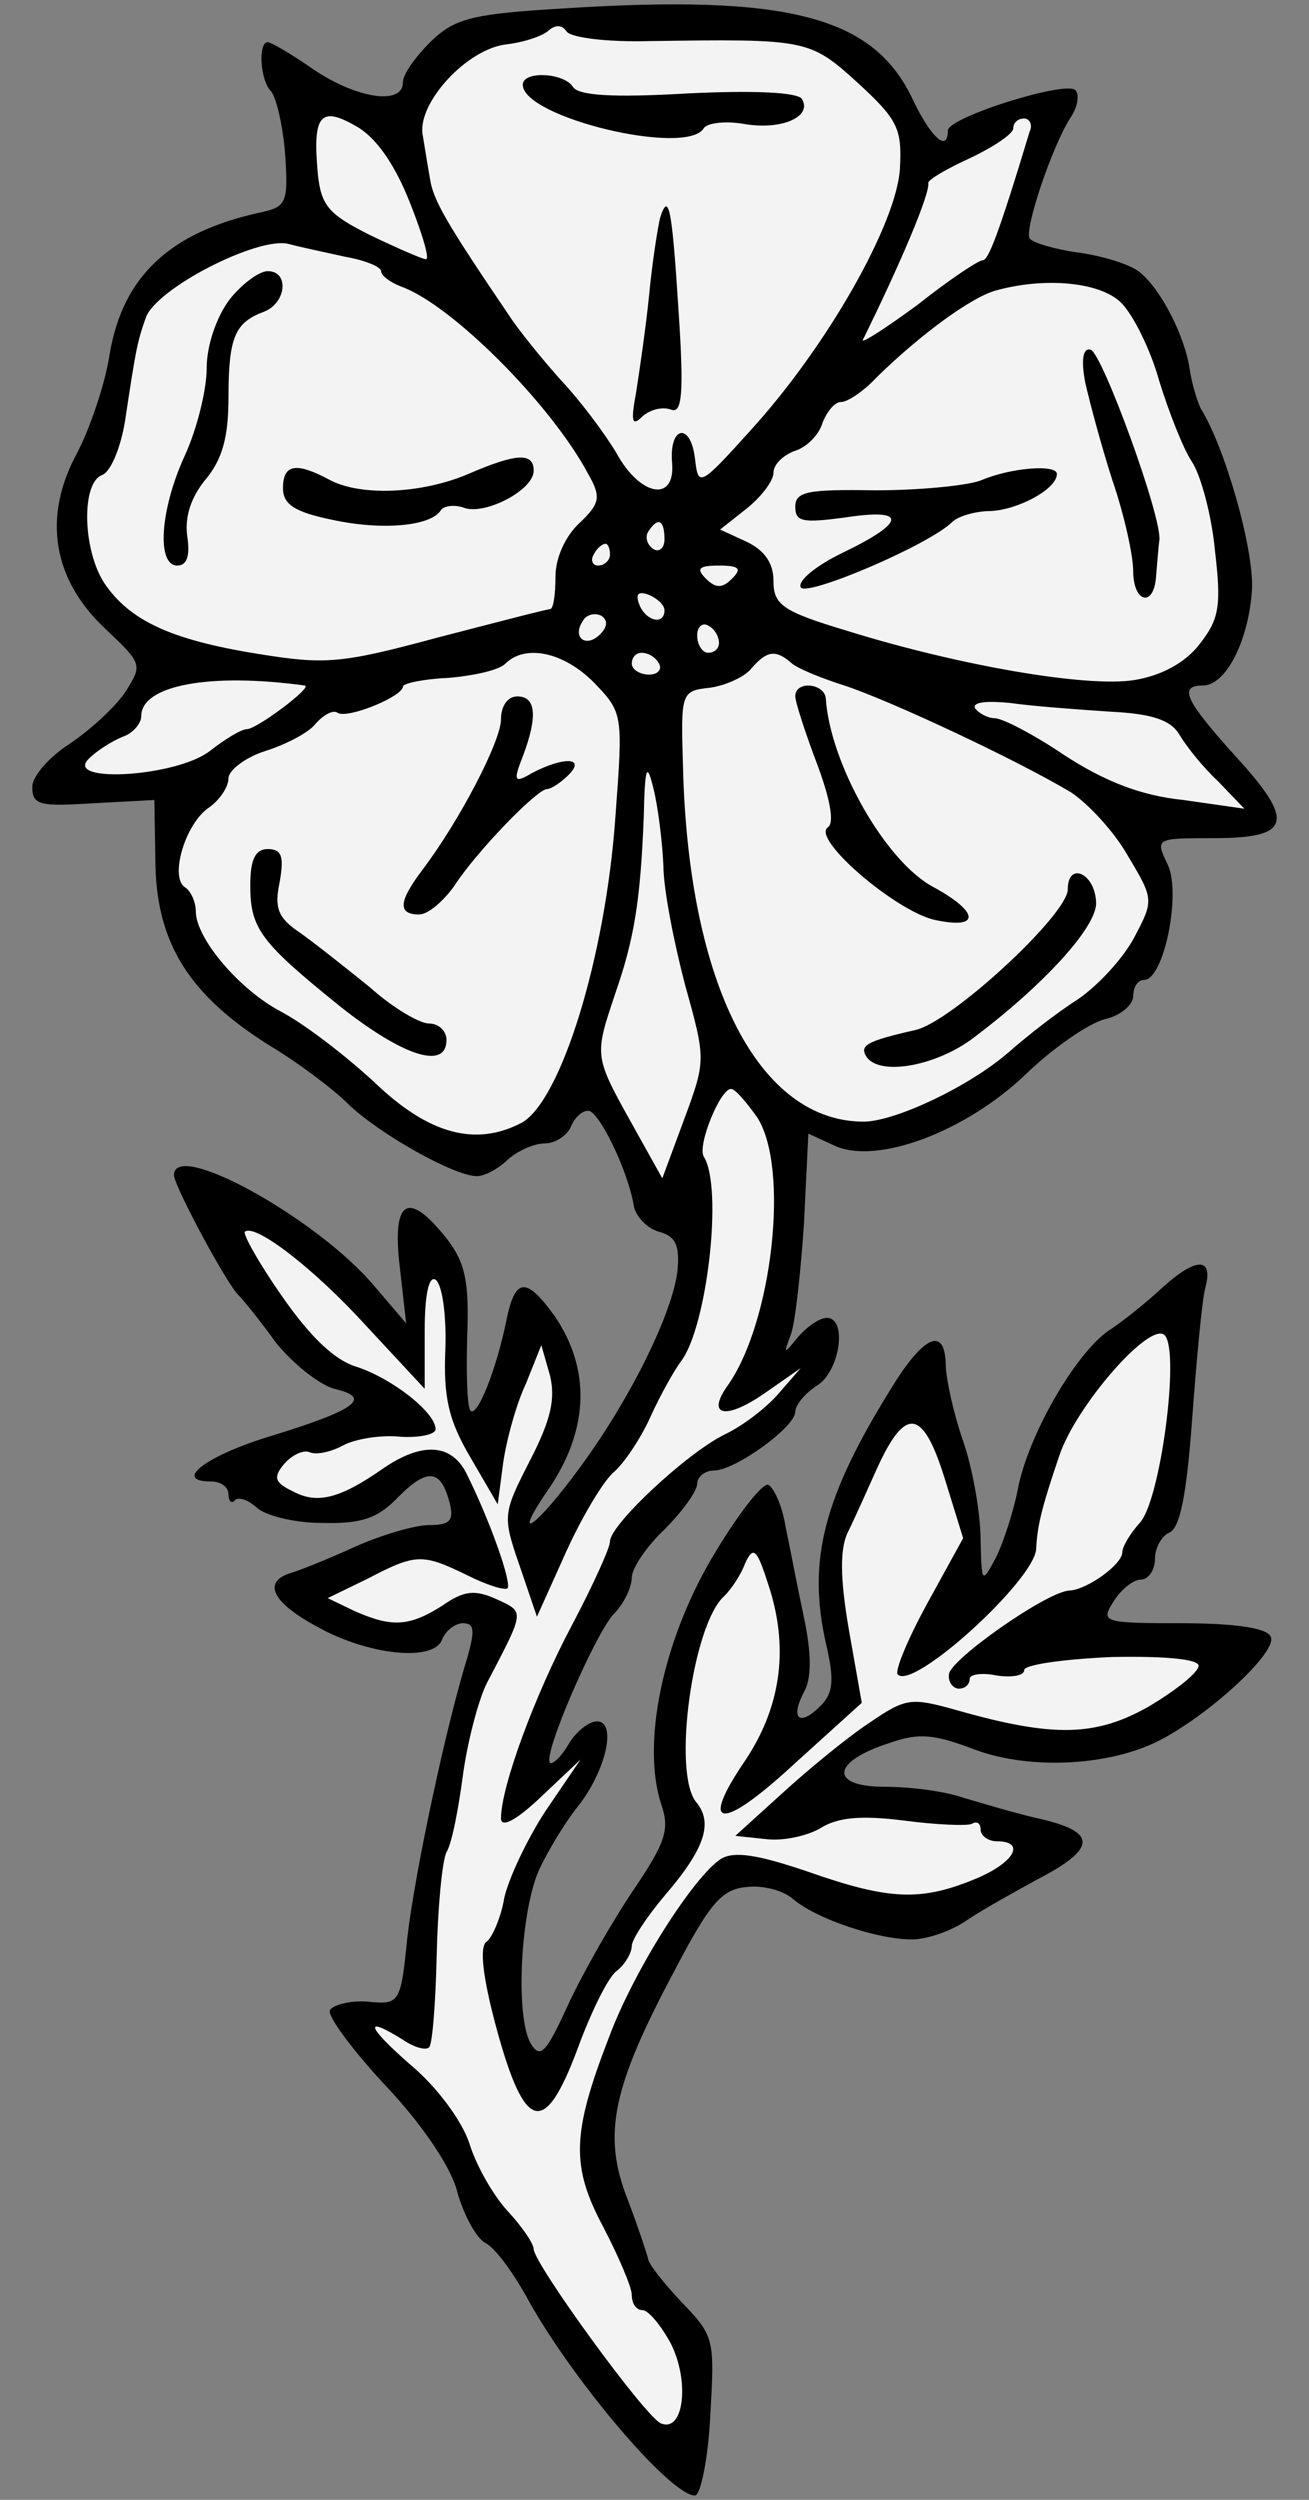
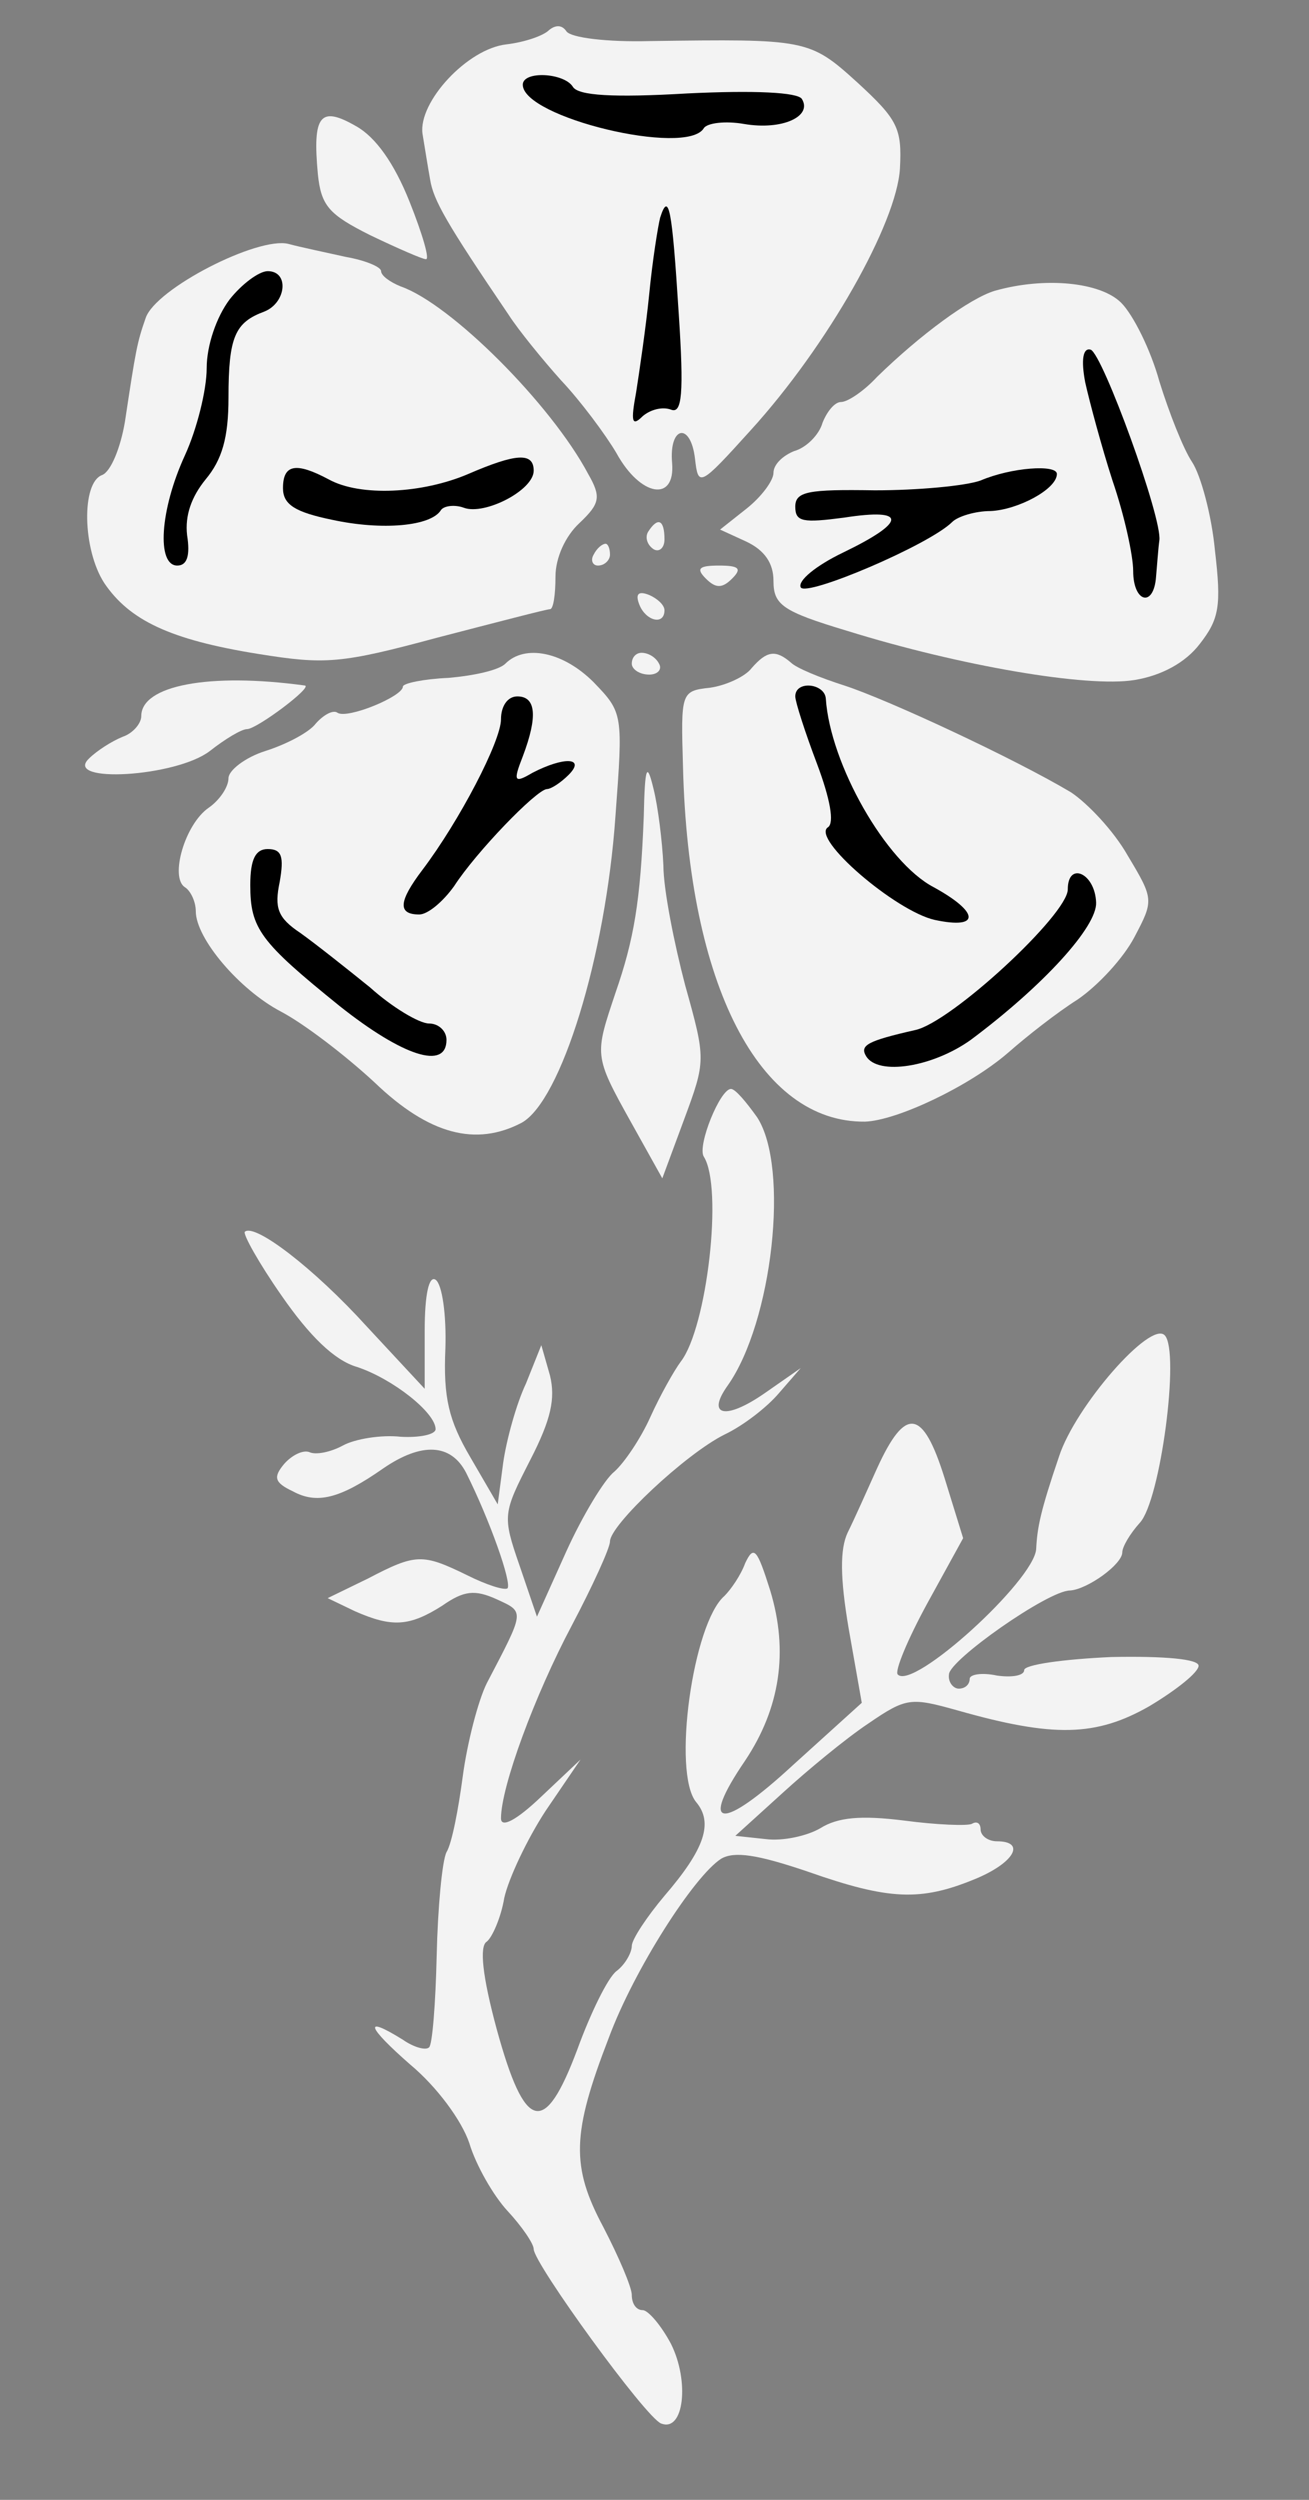
<svg xmlns="http://www.w3.org/2000/svg" version="1.1" viewBox="90 62.385 184.5 352.23" width="184.5" height="352.23">
  <rect x="90" y="62.385" width="184.5" height="352.23" fill="#808080" stroke="none" />
  <defs>
    <clipPath id="artboard_clip_path">
      <path d="M 90 62.385 L 274.5 62.385 L 274.5 364.5 L 211.5 414.615 L 90 414.615 Z" />
    </clipPath>
  </defs>
  <g id="Rose_Slipped___Leaved_(2)" fill="none" stroke-opacity="1" stroke-dasharray="none" stroke="none" fill-opacity="1">
    <title>Rose Slipped &amp; Leaved (2)</title>
    <g id="Rose_Slipped___Leaved_(2)_Layer_2" clip-path="url(#artboard_clip_path)">
      <title>Layer 2</title>
      <g id="Group_3">
        <g id="Graphic_32">
-           <path d="M 169.523 63.567 C 156.618 64.335 154.16 64.949 150.78 68.175 C 148.629 70.326 146.786 72.784 146.786 74.013 C 146.786 77.24 140.333 76.318 134.188 72.17 C 131.115 70.019 128.196 68.329 127.735 68.329 C 126.353 68.329 126.66 73.706 128.196 75.243 C 128.964 76.164 129.886 80.159 130.194 84.153 C 130.654 90.913 130.347 91.527 126.814 92.296 C 113.909 95.061 107.302 101.36 105.459 112.268 C 104.844 116.416 102.694 122.715 100.85 126.248 C 95.934 135.312 97.47 144.069 104.844 150.983 C 110.068 155.899 110.068 156.053 107.763 159.74 C 106.381 161.891 102.847 165.117 99.928 167.114 C 97.009 168.958 94.551 171.723 94.551 173.259 C 94.551 175.871 95.626 176.025 103.154 175.564 L 111.758 175.103 L 111.911 184.475 C 112.219 195.536 116.828 202.757 128.196 209.824 C 132.037 212.128 136.953 215.815 139.104 217.966 C 143.406 222.114 154.006 228.106 157.233 228.106 C 158.308 228.106 160.305 227.03 161.534 225.801 C 162.917 224.572 165.222 223.497 166.758 223.497 C 168.294 223.497 169.83 222.422 170.445 221.192 C 170.906 219.963 171.981 218.888 172.903 218.888 C 174.439 218.888 178.587 227.491 179.356 232.408 C 179.663 233.79 181.199 235.48 182.889 235.941 C 185.194 236.556 185.808 237.785 185.501 241.318 C 184.886 247.156 179.048 259.139 171.981 268.818 C 165.529 277.729 161.688 280.341 167.526 271.891 C 173.057 263.595 173.21 255.145 168.141 247.771 C 164.146 242.24 162.61 242.394 161.381 248.385 C 159.998 255.299 157.233 262.212 156.311 261.137 C 155.85 260.676 155.696 256.067 155.85 250.69 C 156.157 242.855 155.543 240.243 152.931 236.863 C 147.554 230.103 145.249 231.332 146.325 240.704 L 147.247 248.846 L 142.791 243.623 C 134.802 234.097 114.523 222.882 114.523 227.952 C 114.523 229.489 122.205 243.776 123.741 245.005 C 124.202 245.466 126.506 248.232 128.811 251.458 C 131.269 254.53 134.956 257.449 137.107 258.064 C 142.484 259.293 140.333 260.983 128.35 264.67 C 119.132 267.436 114.216 271.123 119.747 271.123 C 121.129 271.123 122.205 271.891 122.205 272.966 C 122.205 273.888 122.666 274.349 123.126 273.734 C 123.741 273.274 124.97 273.734 126.199 274.81 C 127.275 275.885 131.423 276.961 135.263 276.961 C 140.948 277.114 143.252 276.346 146.171 273.274 C 150.319 269.125 152.163 269.433 153.392 274.195 C 154.006 276.653 153.392 277.268 150.473 277.268 C 148.476 277.268 143.867 278.651 140.333 280.187 C 136.646 281.877 132.498 283.567 130.962 284.028 C 126.967 285.257 128.35 288.176 134.649 291.556 C 141.716 295.55 151.087 296.626 152.316 293.399 C 152.777 292.17 154.16 291.095 155.235 291.095 C 156.925 291.095 156.925 292.17 155.85 296.011 C 152.931 305.382 148.476 326.123 147.4 335.494 C 146.478 344.712 146.325 344.866 141.716 344.405 C 139.258 344.251 136.953 344.866 136.492 345.634 C 136.185 346.556 139.872 351.472 144.481 356.388 C 149.551 361.765 153.699 367.911 154.467 371.29 C 155.389 374.517 157.079 377.589 158.308 378.358 C 159.691 378.972 162.149 382.352 164.146 385.885 C 170.291 397.254 184.425 414 187.959 414 C 188.727 414 189.803 408.93 190.11 402.785 C 190.724 392.031 190.724 391.57 186.115 386.807 C 183.504 384.042 181.353 381.276 181.353 380.662 C 181.199 380.047 179.97 376.207 178.434 372.212 C 174.9 363.148 176.283 356.542 185.04 340.103 C 189.956 330.732 191.646 328.581 195.18 328.274 C 197.484 327.966 200.403 328.735 201.786 329.964 C 205.012 332.729 213.615 335.648 218.532 335.648 C 220.683 335.648 224.216 334.419 226.367 332.883 C 228.671 331.346 233.127 328.888 236.199 327.198 C 244.495 322.897 244.649 320.592 236.967 318.748 C 233.434 317.98 228.364 316.444 225.752 315.676 C 223.141 314.754 218.224 314.139 214.691 314.139 C 206.856 314.139 207.163 310.606 215.305 307.994 C 219.607 306.458 221.758 306.765 227.442 308.916 C 235.278 311.835 246.8 311.221 253.867 307.38 C 261.241 303.385 270.305 294.782 269.076 292.938 C 268.462 291.709 263.699 291.095 256.479 291.095 C 245.417 291.095 245.11 290.941 246.953 288.022 C 248.029 286.332 249.719 284.95 250.794 284.95 C 251.87 284.95 252.792 283.567 252.792 282.031 C 252.792 280.494 253.713 278.804 254.789 278.343 C 256.325 277.729 257.247 272.966 258.015 262.519 C 258.63 254.223 259.398 245.774 259.859 243.93 C 261.088 239.475 258.63 239.475 253.867 243.776 C 251.716 245.774 248.336 248.539 246.185 249.922 C 241.423 253.301 234.817 264.824 233.434 272.352 C 232.819 275.424 231.437 279.726 230.361 281.877 C 228.364 285.564 228.364 285.564 228.21 279.265 C 228.21 275.732 227.135 269.433 225.752 265.438 C 224.37 261.444 223.294 256.528 223.294 254.53 C 223.141 249.307 220.222 250.536 215.766 257.757 C 206.088 273.274 203.783 282.184 206.395 293.86 C 207.624 299.084 207.47 300.927 205.627 302.771 C 202.708 305.69 201.325 304.614 203.322 300.774 C 204.398 298.93 204.398 295.396 203.322 290.327 C 202.4 286.025 201.325 280.341 200.71 277.422 C 200.25 274.503 199.02 271.891 198.252 271.584 C 197.331 271.43 193.797 276.039 190.263 282.031 C 183.35 293.86 180.431 308.148 183.196 316.598 C 184.425 320.131 183.811 321.975 179.356 328.581 C 176.437 332.883 172.289 340.103 170.138 344.712 C 166.911 351.779 166.143 352.547 164.761 350.243 C 162.61 346.248 163.378 331.654 165.99 325.815 C 167.219 323.204 169.523 319.363 171.213 317.212 C 175.361 312.142 177.051 304.922 174.132 304.922 C 173.057 304.922 171.213 306.304 170.138 308.148 C 169.062 309.991 167.833 311.067 167.526 310.76 C 166.451 309.684 173.825 292.785 176.437 289.866 C 177.973 288.329 179.048 286.025 179.048 284.642 C 179.048 283.413 181.046 280.341 183.657 277.882 C 186.115 275.424 188.266 272.505 188.266 271.43 C 188.266 270.508 189.342 269.586 190.571 269.586 C 193.643 269.586 202.093 263.441 202.093 261.29 C 202.093 260.368 203.476 258.679 205.166 257.603 C 208.392 255.606 209.467 248.078 206.548 248.078 C 205.473 248.078 203.783 249.307 202.554 250.69 C 200.403 253.301 200.403 253.301 201.479 250.382 C 202.093 248.692 202.861 241.625 203.322 234.712 L 203.937 222.114 L 207.624 223.804 C 213.615 226.57 226.213 221.807 234.663 213.665 C 238.504 209.977 243.42 206.597 245.724 205.983 C 247.875 205.522 249.719 203.986 249.719 202.757 C 249.719 201.528 250.333 200.452 251.255 200.452 C 254.021 200.452 256.479 188.469 254.635 184.321 C 252.792 180.48 252.792 180.48 261.088 180.48 C 271.995 180.48 272.61 178.176 264.16 168.958 C 257.093 161.123 256.018 158.972 259.551 158.972 C 262.778 158.972 266.004 152.673 266.465 145.452 C 266.772 139.768 262.624 125.326 259.244 119.949 C 258.783 119.027 258.015 116.569 257.708 114.572 C 257.093 109.963 253.713 103.203 250.641 100.745 C 249.412 99.67 245.417 98.441 242.037 97.98 C 238.657 97.519 235.585 96.597 235.124 95.983 C 234.356 94.754 238.196 83.231 240.808 79.083 C 241.884 77.547 242.191 75.703 241.576 75.089 C 240.194 73.706 223.601 78.93 223.601 80.773 C 223.601 83.999 221.143 81.695 218.532 76.164 C 213.001 64.642 200.864 61.569 169.523 63.567 Z" fill="black" />
-         </g>
+           </g>
        <g id="Graphic_31">
          <path d="M 181.506 68.175 C 203.629 67.868 204.09 67.868 210.85 74.013 C 216.534 79.237 217.149 80.466 216.842 86.15 C 216.381 93.832 206.702 111.039 195.794 123.022 C 188.574 131.011 188.42 131.011 187.959 127.016 C 187.344 121.793 184.272 122.407 184.733 127.631 C 185.194 133.162 180.277 132.393 176.898 126.248 C 175.361 123.636 171.828 118.874 169.062 115.955 C 166.451 113.036 163.071 108.888 161.688 106.737 C 152.931 93.832 151.087 90.606 150.627 87.687 C 150.319 85.997 149.858 83.078 149.551 81.234 C 148.937 76.779 155.85 69.251 161.381 68.636 C 163.992 68.329 166.604 67.407 167.372 66.639 C 168.294 65.871 169.216 65.871 169.83 66.793 C 170.445 67.715 175.668 68.329 181.506 68.175 Z" fill="#f3f3f3" />
        </g>
        <g id="Graphic_30">
          <path d="M 147.708 90.759 C 149.551 95.368 150.627 99.055 150.012 98.902 C 149.551 98.902 146.018 97.365 142.177 95.522 C 136.339 92.603 135.263 91.374 134.802 86.918 C 134.034 78.622 135.11 77.24 140.18 80.159 C 142.945 81.695 145.557 85.382 147.708 90.759 Z" fill="#f3f3f3" />
        </g>
        <g id="Graphic_29">
-           <path d="M 235.124 80.927 C 230.669 95.675 229.286 99.055 228.518 99.055 C 227.903 99.055 223.755 101.821 219.3 105.354 C 214.691 108.734 211.311 110.885 211.618 110.27 C 216.995 99.363 221.143 89.53 220.836 88.148 C 220.836 87.687 223.448 86.15 226.828 84.614 C 230.054 83.078 232.819 81.234 232.819 80.466 C 232.819 79.698 233.434 79.083 234.356 79.083 C 235.124 79.083 235.585 80.005 235.124 80.927 Z" fill="#f3f3f3" />
-         </g>
+           </g>
        <g id="Graphic_28">
          <path d="M 138.797 98.594 C 141.409 99.055 143.713 99.977 143.713 100.592 C 143.713 101.206 144.942 102.128 146.478 102.743 C 153.546 105.201 167.68 119.335 172.903 129.167 C 174.747 132.393 174.593 133.315 171.674 136.081 C 169.677 137.924 168.294 140.997 168.294 143.609 C 168.294 146.22 167.987 148.217 167.526 148.217 C 167.065 148.217 159.998 150.061 151.702 152.212 C 138.029 155.899 135.878 156.053 126.353 154.516 C 113.909 152.519 108.224 149.754 104.691 144.53 C 101.618 139.768 101.464 130.396 104.383 129.321 C 105.612 128.86 106.995 125.48 107.61 121.793 C 109.146 111.653 109.3 110.731 110.529 107.198 C 111.911 103.05 126.353 95.675 130.654 96.751 C 132.344 97.212 136.032 97.98 138.797 98.594 Z" fill="#f3f3f3" />
        </g>
        <g id="Graphic_27">
          <path d="M 248.029 105.047 C 249.719 106.737 252.177 111.653 253.406 116.108 C 254.789 120.564 256.786 125.634 258.015 127.477 C 259.244 129.321 260.78 135.005 261.241 139.921 C 262.163 147.757 261.856 149.6 259.09 153.134 C 257.093 155.745 253.713 157.589 249.873 158.204 C 243.266 159.279 225.291 156.206 209.467 151.29 C 200.25 148.525 199.02 147.603 199.02 144.223 C 199.02 141.765 197.791 139.921 195.18 138.692 L 191.493 137.002 L 195.18 134.083 C 197.331 132.393 199.02 130.089 199.02 129.014 C 199.02 127.784 200.403 126.555 201.939 125.941 C 203.629 125.48 205.473 123.636 205.934 121.946 C 206.548 120.41 207.624 119.027 208.546 119.027 C 209.467 119.027 211.772 117.491 213.615 115.494 C 219.761 109.502 226.674 104.432 230.208 103.357 C 237.275 101.36 245.11 102.128 248.029 105.047 Z" fill="#f3f3f3" />
        </g>
        <g id="Graphic_26">
          <path d="M 183.657 138.385 C 183.657 139.614 182.889 140.229 182.121 139.768 C 181.199 139.153 180.892 138.078 181.353 137.31 C 182.736 135.159 183.657 135.62 183.657 138.385 Z" fill="#f3f3f3" />
        </g>
        <g id="Graphic_25">
          <path d="M 175.976 140.536 C 175.976 141.304 175.208 142.072 174.286 142.072 C 173.518 142.072 173.21 141.304 173.671 140.536 C 174.132 139.614 174.9 139 175.361 139 C 175.668 139 175.976 139.614 175.976 140.536 Z" fill="#f3f3f3" />
        </g>
        <g id="Graphic_24">
          <path d="M 193.182 143.916 C 191.8 145.298 190.878 145.298 189.495 143.916 C 188.113 142.533 188.42 142.072 191.339 142.072 C 194.258 142.072 194.565 142.533 193.182 143.916 Z" fill="#f3f3f3" />
        </g>
        <g id="Graphic_23">
          <path d="M 183.657 148.371 C 183.657 150.522 181.046 149.907 180.124 147.603 C 179.509 146.067 179.97 145.606 181.506 146.22 C 182.582 146.681 183.657 147.603 183.657 148.371 Z" fill="#f3f3f3" />
        </g>
        <g id="Graphic_22">
-           <path d="M 174.593 151.751 C 172.596 153.748 170.599 152.212 172.135 149.907 C 172.596 148.986 173.825 148.678 174.747 149.139 C 175.668 149.754 175.668 150.676 174.593 151.751 Z" fill="#f3f3f3" />
-         </g>
+           </g>
        <g id="Graphic_21">
-           <path d="M 191.339 152.98 C 191.339 153.748 190.724 154.363 189.803 154.363 C 189.034 154.363 188.266 153.287 188.266 151.905 C 188.266 150.676 189.034 150.061 189.803 150.522 C 190.724 150.983 191.339 152.058 191.339 152.98 Z" fill="#f3f3f3" />
-         </g>
+           </g>
        <g id="Graphic_20">
          <path d="M 173.671 158.511 C 177.819 162.812 177.819 162.966 176.744 177.407 C 175.361 197.226 169.062 217.505 163.532 220.578 C 157.079 223.958 150.473 222.268 142.791 214.894 C 138.643 211.053 132.805 206.597 129.579 204.907 C 123.741 201.835 117.596 194.614 117.596 190.773 C 117.596 189.391 116.828 187.854 116.059 187.394 C 113.909 186.011 116.059 178.483 119.439 176.178 C 120.976 175.103 122.205 173.259 122.205 172.03 C 122.205 170.955 124.509 169.111 127.428 168.19 C 130.347 167.268 133.573 165.578 134.495 164.349 C 135.571 163.12 136.953 162.352 137.568 162.812 C 138.951 163.734 146.786 160.508 146.786 159.125 C 146.786 158.664 149.705 158.05 153.238 157.896 C 156.772 157.589 160.305 156.821 161.227 155.899 C 163.992 153.134 169.37 154.209 173.671 158.511 Z" fill="#f3f3f3" />
        </g>
        <g id="Graphic_19">
          <path d="M 182.889 155.899 C 183.35 156.667 182.736 157.435 181.506 157.435 C 180.124 157.435 179.048 156.667 179.048 155.899 C 179.048 154.977 179.663 154.363 180.431 154.363 C 181.353 154.363 182.428 154.977 182.889 155.899 Z" fill="#f3f3f3" />
        </g>
        <g id="Graphic_18">
          <path d="M 201.479 155.745 C 202.247 156.514 205.627 157.896 209.006 158.972 C 215.152 160.969 232.973 169.265 240.962 174.028 C 243.266 175.564 246.953 179.405 248.951 182.938 C 252.638 189.083 252.638 189.237 249.873 194.461 C 248.336 197.38 244.803 201.22 241.884 203.218 C 238.965 205.061 234.663 208.441 232.051 210.745 C 226.52 215.508 216.381 220.271 211.925 220.424 C 197.023 220.578 187.037 201.22 186.269 170.494 C 185.962 159.893 185.962 159.74 190.11 159.279 C 192.261 158.972 195.026 157.743 195.948 156.514 C 198.099 154.055 199.328 153.902 201.479 155.745 Z" fill="#f3f3f3" />
        </g>
        <g id="Graphic_17">
          <path d="M 132.959 158.972 C 134.188 159.125 126.199 165.117 124.816 165.117 C 124.048 165.117 121.744 166.5 119.593 168.19 C 114.83 171.877 98.853 172.799 102.54 169.265 C 103.615 168.19 105.766 166.807 107.302 166.192 C 108.685 165.731 109.914 164.349 109.914 163.273 C 109.914 158.972 119.439 157.128 132.959 158.972 Z" fill="#f3f3f3" />
        </g>
        <g id="Graphic_16">
-           <path d="M 246.493 162.659 C 252.638 162.966 255.096 163.888 256.325 166.039 C 257.247 167.575 259.551 170.494 261.702 172.491 L 265.389 176.332 L 256.786 175.103 C 250.794 174.488 245.724 172.491 240.04 168.804 C 235.738 165.885 231.283 163.581 230.208 163.581 C 229.286 163.581 228.057 162.966 227.442 162.198 C 226.981 161.276 229.132 161.123 232.358 161.43 C 235.585 161.891 241.884 162.352 246.493 162.659 Z" fill="#f3f3f3" />
-         </g>
+           </g>
        <g id="Graphic_15">
          <path d="M 183.504 184.321 C 183.504 187.701 185.04 195.382 186.576 201.22 C 189.495 211.667 189.495 211.821 186.423 220.117 L 183.35 228.413 L 178.895 220.424 C 173.671 211.053 173.825 211.053 176.744 202.296 C 179.356 194.768 180.277 189.391 180.738 177.407 C 180.892 170.187 181.199 169.726 182.121 173.567 C 182.736 176.025 183.35 180.941 183.504 184.321 Z" fill="#f3f3f3" />
        </g>
        <g id="Graphic_14">
          <path d="M 196.716 219.81 C 201.325 226.877 198.867 248.692 192.568 257.603 C 189.495 261.905 192.261 262.519 197.791 258.679 L 202.861 255.145 L 199.789 258.679 C 198.099 260.676 194.719 263.287 192.107 264.517 C 186.576 267.282 175.976 277.268 175.976 279.572 C 175.976 280.494 173.518 285.871 170.599 291.402 C 165.375 301.234 160.613 314.139 160.613 318.595 C 160.613 319.978 162.763 318.902 166.297 315.522 L 171.828 310.299 L 166.911 317.519 C 164.3 321.514 161.688 327.045 161.073 329.81 C 160.613 332.575 159.384 335.341 158.615 335.955 C 157.54 336.57 158.001 340.871 159.998 348.246 C 163.992 362.841 166.758 363.455 171.367 351.165 C 173.21 346.095 175.668 341.025 176.898 340.103 C 178.127 339.181 179.048 337.491 179.048 336.57 C 179.048 335.648 181.199 332.422 183.657 329.503 C 189.342 322.897 190.571 319.209 188.113 316.29 C 184.733 312.142 187.652 291.095 192.107 287.254 C 193.029 286.332 194.412 284.335 195.026 282.645 C 196.255 280.033 196.716 280.648 198.56 286.486 C 201.171 295.089 199.942 303.078 195.026 310.452 C 188.42 320.131 191.646 320.438 201.786 311.067 L 211.465 302.31 L 209.621 291.863 C 208.392 284.642 208.392 280.648 209.467 278.343 C 210.389 276.5 212.233 272.352 213.615 269.279 C 217.61 260.522 220.068 260.829 223.141 270.662 L 225.752 279.112 L 220.683 288.329 C 217.917 293.399 216.074 297.855 216.534 298.315 C 218.685 300.62 235.738 285.103 236.046 280.648 C 236.199 277.575 236.66 275.271 239.272 267.589 C 241.576 260.522 252.177 248.385 254.174 250.536 C 256.325 252.841 253.56 273.888 250.641 276.961 C 249.258 278.497 248.183 280.341 248.183 281.109 C 248.183 282.799 243.266 286.332 240.808 286.486 C 237.736 286.486 223.755 296.318 223.755 298.315 C 223.601 299.391 224.37 300.313 225.138 300.313 C 226.06 300.313 226.674 299.698 226.674 298.93 C 226.674 298.315 228.364 298.008 230.515 298.469 C 232.666 298.776 234.356 298.469 234.356 297.701 C 234.356 296.933 239.886 296.165 246.646 295.857 C 254.328 295.704 258.937 296.165 258.937 297.086 C 258.937 298.008 255.864 300.466 252.023 302.771 C 244.495 307.072 238.504 307.226 224.984 303.385 C 218.378 301.542 217.763 301.542 212.386 305.229 C 209.16 307.38 203.783 311.835 200.25 315.061 L 193.643 321.053 L 197.945 321.514 C 200.403 321.821 203.783 321.053 205.627 319.978 C 208.085 318.441 211.311 318.134 217.456 318.902 C 222.065 319.517 226.367 319.67 226.981 319.363 C 227.75 318.902 228.21 319.363 228.21 320.131 C 228.21 321.053 229.286 321.821 230.515 321.821 C 234.663 321.821 232.973 324.894 227.289 327.198 C 219.761 330.271 215.305 330.117 203.937 326.123 C 196.716 323.665 193.49 323.204 191.646 324.279 C 187.805 326.737 179.356 339.95 175.822 349.475 C 170.599 362.994 170.445 367.603 175.054 376.207 C 177.205 380.355 179.048 384.656 179.048 385.732 C 179.048 386.961 179.663 387.883 180.585 387.883 C 181.353 387.883 183.196 390.034 184.579 392.645 C 187.191 397.869 186.423 405.089 183.196 403.86 C 181.046 403.092 165.222 381.276 165.222 379.279 C 165.222 378.511 163.532 376.053 161.534 373.902 C 159.537 371.751 157.079 367.45 156.157 364.377 C 155.082 361.151 151.548 356.388 147.861 353.316 C 141.716 347.938 141.101 346.248 146.786 349.782 C 148.322 350.857 150.012 351.318 150.473 350.857 C 150.934 350.55 151.395 344.712 151.548 337.952 C 151.702 331.193 152.316 324.586 152.931 323.357 C 153.699 322.128 154.621 317.212 155.235 312.603 C 155.85 307.994 157.386 302.003 158.615 299.545 C 163.992 289.251 163.992 289.558 159.998 287.715 C 156.925 286.332 155.389 286.486 152.316 288.637 C 147.708 291.556 145.249 291.709 140.026 289.405 L 136.185 287.561 L 141.87 284.796 C 148.629 281.262 149.551 281.262 155.85 284.335 C 158.615 285.718 161.073 286.486 161.534 286.179 C 162.149 285.41 159.076 276.653 155.696 269.894 C 153.546 265.746 149.397 265.592 144.02 269.279 C 137.875 273.581 134.649 274.349 131.269 272.505 C 128.657 271.276 128.504 270.508 130.04 268.665 C 131.115 267.436 132.652 266.667 133.573 266.975 C 134.495 267.436 136.646 266.975 138.336 266.053 C 140.026 265.131 143.713 264.517 146.478 264.824 C 149.09 264.977 151.395 264.517 151.395 263.748 C 151.395 261.444 145.403 256.681 140.333 254.991 C 137.107 254.07 133.573 250.536 129.733 245.005 C 126.506 240.396 124.202 236.248 124.509 235.941 C 125.892 234.712 134.188 241.011 141.716 249.307 L 149.858 258.064 L 149.858 249.922 C 149.858 244.698 150.473 242.086 151.395 242.701 C 152.316 243.315 152.931 247.617 152.777 252.38 C 152.47 259.293 153.238 262.519 156.311 267.743 L 160.152 274.349 L 160.92 268.511 C 161.381 265.285 162.763 260.215 164.146 257.296 L 166.297 251.919 L 167.526 256.22 C 168.294 259.447 167.68 262.366 164.761 268.05 C 160.92 275.578 160.766 275.885 163.224 282.952 L 165.682 290.173 L 169.83 280.955 C 172.135 275.885 175.208 270.815 176.59 269.74 C 177.973 268.511 180.277 265.131 181.66 262.058 C 183.043 258.986 185.04 255.452 185.962 254.223 C 189.649 249.461 191.953 229.642 189.188 225.34 C 188.266 223.804 191.493 215.815 193.029 215.815 C 193.643 215.815 195.18 217.659 196.716 219.81 Z" fill="#f3f3f3" />
        </g>
        <g id="Graphic_13">
          <path d="M 163.685 74.321 C 163.685 78.93 186.73 84.46 189.188 80.466 C 189.649 79.698 192.261 79.391 194.872 79.851 C 200.25 80.773 204.551 78.776 203.015 76.318 C 202.4 75.396 196.409 75.089 186.884 75.55 C 176.437 76.164 171.52 75.857 170.752 74.628 C 169.523 72.631 163.685 72.324 163.685 74.321 Z" fill="black" />
        </g>
        <g id="Graphic_12">
          <path d="M 183.043 93.064 C 182.736 94.293 181.967 99.055 181.506 103.818 C 181.046 108.427 180.124 114.726 179.663 117.645 C 178.895 121.793 179.048 122.561 180.585 121.025 C 181.66 120.103 183.35 119.642 184.579 120.103 C 186.115 120.717 186.423 117.952 185.655 106.43 C 184.733 91.835 184.272 89.223 183.043 93.064 Z" fill="black" />
        </g>
        <g id="Graphic_11">
          <path d="M 122.358 104.586 C 120.515 107.044 119.132 111.039 119.132 114.265 C 119.132 117.338 117.749 122.868 116.059 126.555 C 112.526 134.237 112.065 142.072 114.984 142.072 C 116.367 142.072 116.828 140.69 116.367 137.771 C 116.059 135.005 116.981 132.393 118.978 129.935 C 121.283 127.17 122.205 124.097 122.205 118.413 C 122.205 109.81 123.126 107.812 127.275 106.276 C 130.347 105.047 130.808 100.592 127.735 100.592 C 126.506 100.592 124.048 102.435 122.358 104.586 Z" fill="black" />
        </g>
        <g id="Graphic_10">
          <path d="M 156.004 129.167 C 149.551 131.933 140.794 132.393 136.339 129.935 C 131.73 127.477 129.886 127.784 129.886 131.164 C 129.886 133.469 131.576 134.544 136.8 135.62 C 143.867 137.156 150.78 136.541 152.163 134.237 C 152.624 133.622 154.16 133.469 155.389 133.93 C 158.308 135.005 165.222 131.472 165.222 128.706 C 165.222 126.095 162.763 126.248 156.004 129.167 Z" fill="black" />
        </g>
        <g id="Graphic_9">
          <path d="M 242.959 116.262 C 243.574 119.027 245.264 125.326 246.8 130.089 C 248.49 135.005 249.719 140.69 249.719 142.84 C 249.719 147.296 252.638 148.064 252.945 143.609 C 253.099 141.919 253.252 139.614 253.406 138.539 C 253.867 135.466 245.417 112.268 243.727 111.653 C 242.652 111.346 242.345 113.036 242.959 116.262 Z" fill="black" />
        </g>
        <g id="Graphic_8">
          <path d="M 228.21 130.089 C 226.06 130.857 219.3 131.472 213.308 131.472 C 203.937 131.318 202.093 131.625 202.093 133.776 C 202.093 135.927 203.168 136.081 209.006 135.312 C 217.917 133.93 217.763 135.927 208.853 140.229 C 205.012 142.072 202.4 144.223 202.861 145.145 C 203.629 146.528 220.99 139.153 224.216 135.927 C 224.984 135.159 227.442 134.391 229.593 134.391 C 233.434 134.237 238.965 131.318 238.965 129.167 C 238.965 127.784 232.512 128.245 228.21 130.089 Z" fill="black" />
        </g>
        <g id="Graphic_7">
          <path d="M 160.613 163.734 C 160.613 166.807 154.775 178.022 149.551 184.935 C 146.171 189.391 146.018 191.234 149.09 191.234 C 150.319 191.234 152.47 189.391 154.006 187.24 C 157.079 182.477 165.529 173.72 167.065 173.567 C 167.68 173.567 169.062 172.645 170.138 171.569 C 172.596 169.111 169.523 168.958 165.068 171.262 C 162.456 172.799 162.303 172.491 163.685 168.958 C 165.836 163.273 165.529 160.508 162.917 160.508 C 161.534 160.508 160.613 161.891 160.613 163.734 Z" fill="black" />
        </g>
        <g id="Graphic_6">
          <path d="M 125.277 187.086 C 125.277 193.232 126.66 195.075 137.875 204.139 C 146.786 211.206 152.931 213.204 152.931 208.902 C 152.931 207.673 151.856 206.597 150.473 206.597 C 149.09 206.597 145.249 204.293 142.177 201.528 C 138.951 198.916 134.495 195.382 132.344 193.846 C 129.118 191.695 128.657 190.312 129.425 186.625 C 130.04 183.092 129.733 182.016 127.735 182.016 C 126.045 182.016 125.277 183.399 125.277 187.086 Z" fill="black" />
        </g>
        <g id="Graphic_5">
          <path d="M 202.093 160.508 C 202.093 161.276 203.476 165.578 205.166 170.033 C 207.009 174.949 207.624 178.329 206.702 178.944 C 204.244 180.48 216.227 190.773 221.758 192.002 C 228.21 193.385 228.057 190.927 221.604 187.394 C 214.845 183.86 207.009 170.033 206.395 160.815 C 206.241 158.664 202.093 158.204 202.093 160.508 Z" fill="black" />
        </g>
        <g id="Graphic_4">
          <path d="M 240.501 187.701 C 240.501 191.234 224.062 206.444 218.993 207.519 C 212.233 209.056 211.157 209.67 212.079 211.206 C 213.769 213.972 221.451 212.743 226.828 208.902 C 237.121 201.22 244.649 192.924 244.495 189.544 C 244.342 185.396 240.501 183.706 240.501 187.701 Z" fill="black" />
        </g>
      </g>
    </g>
  </g>
</svg>